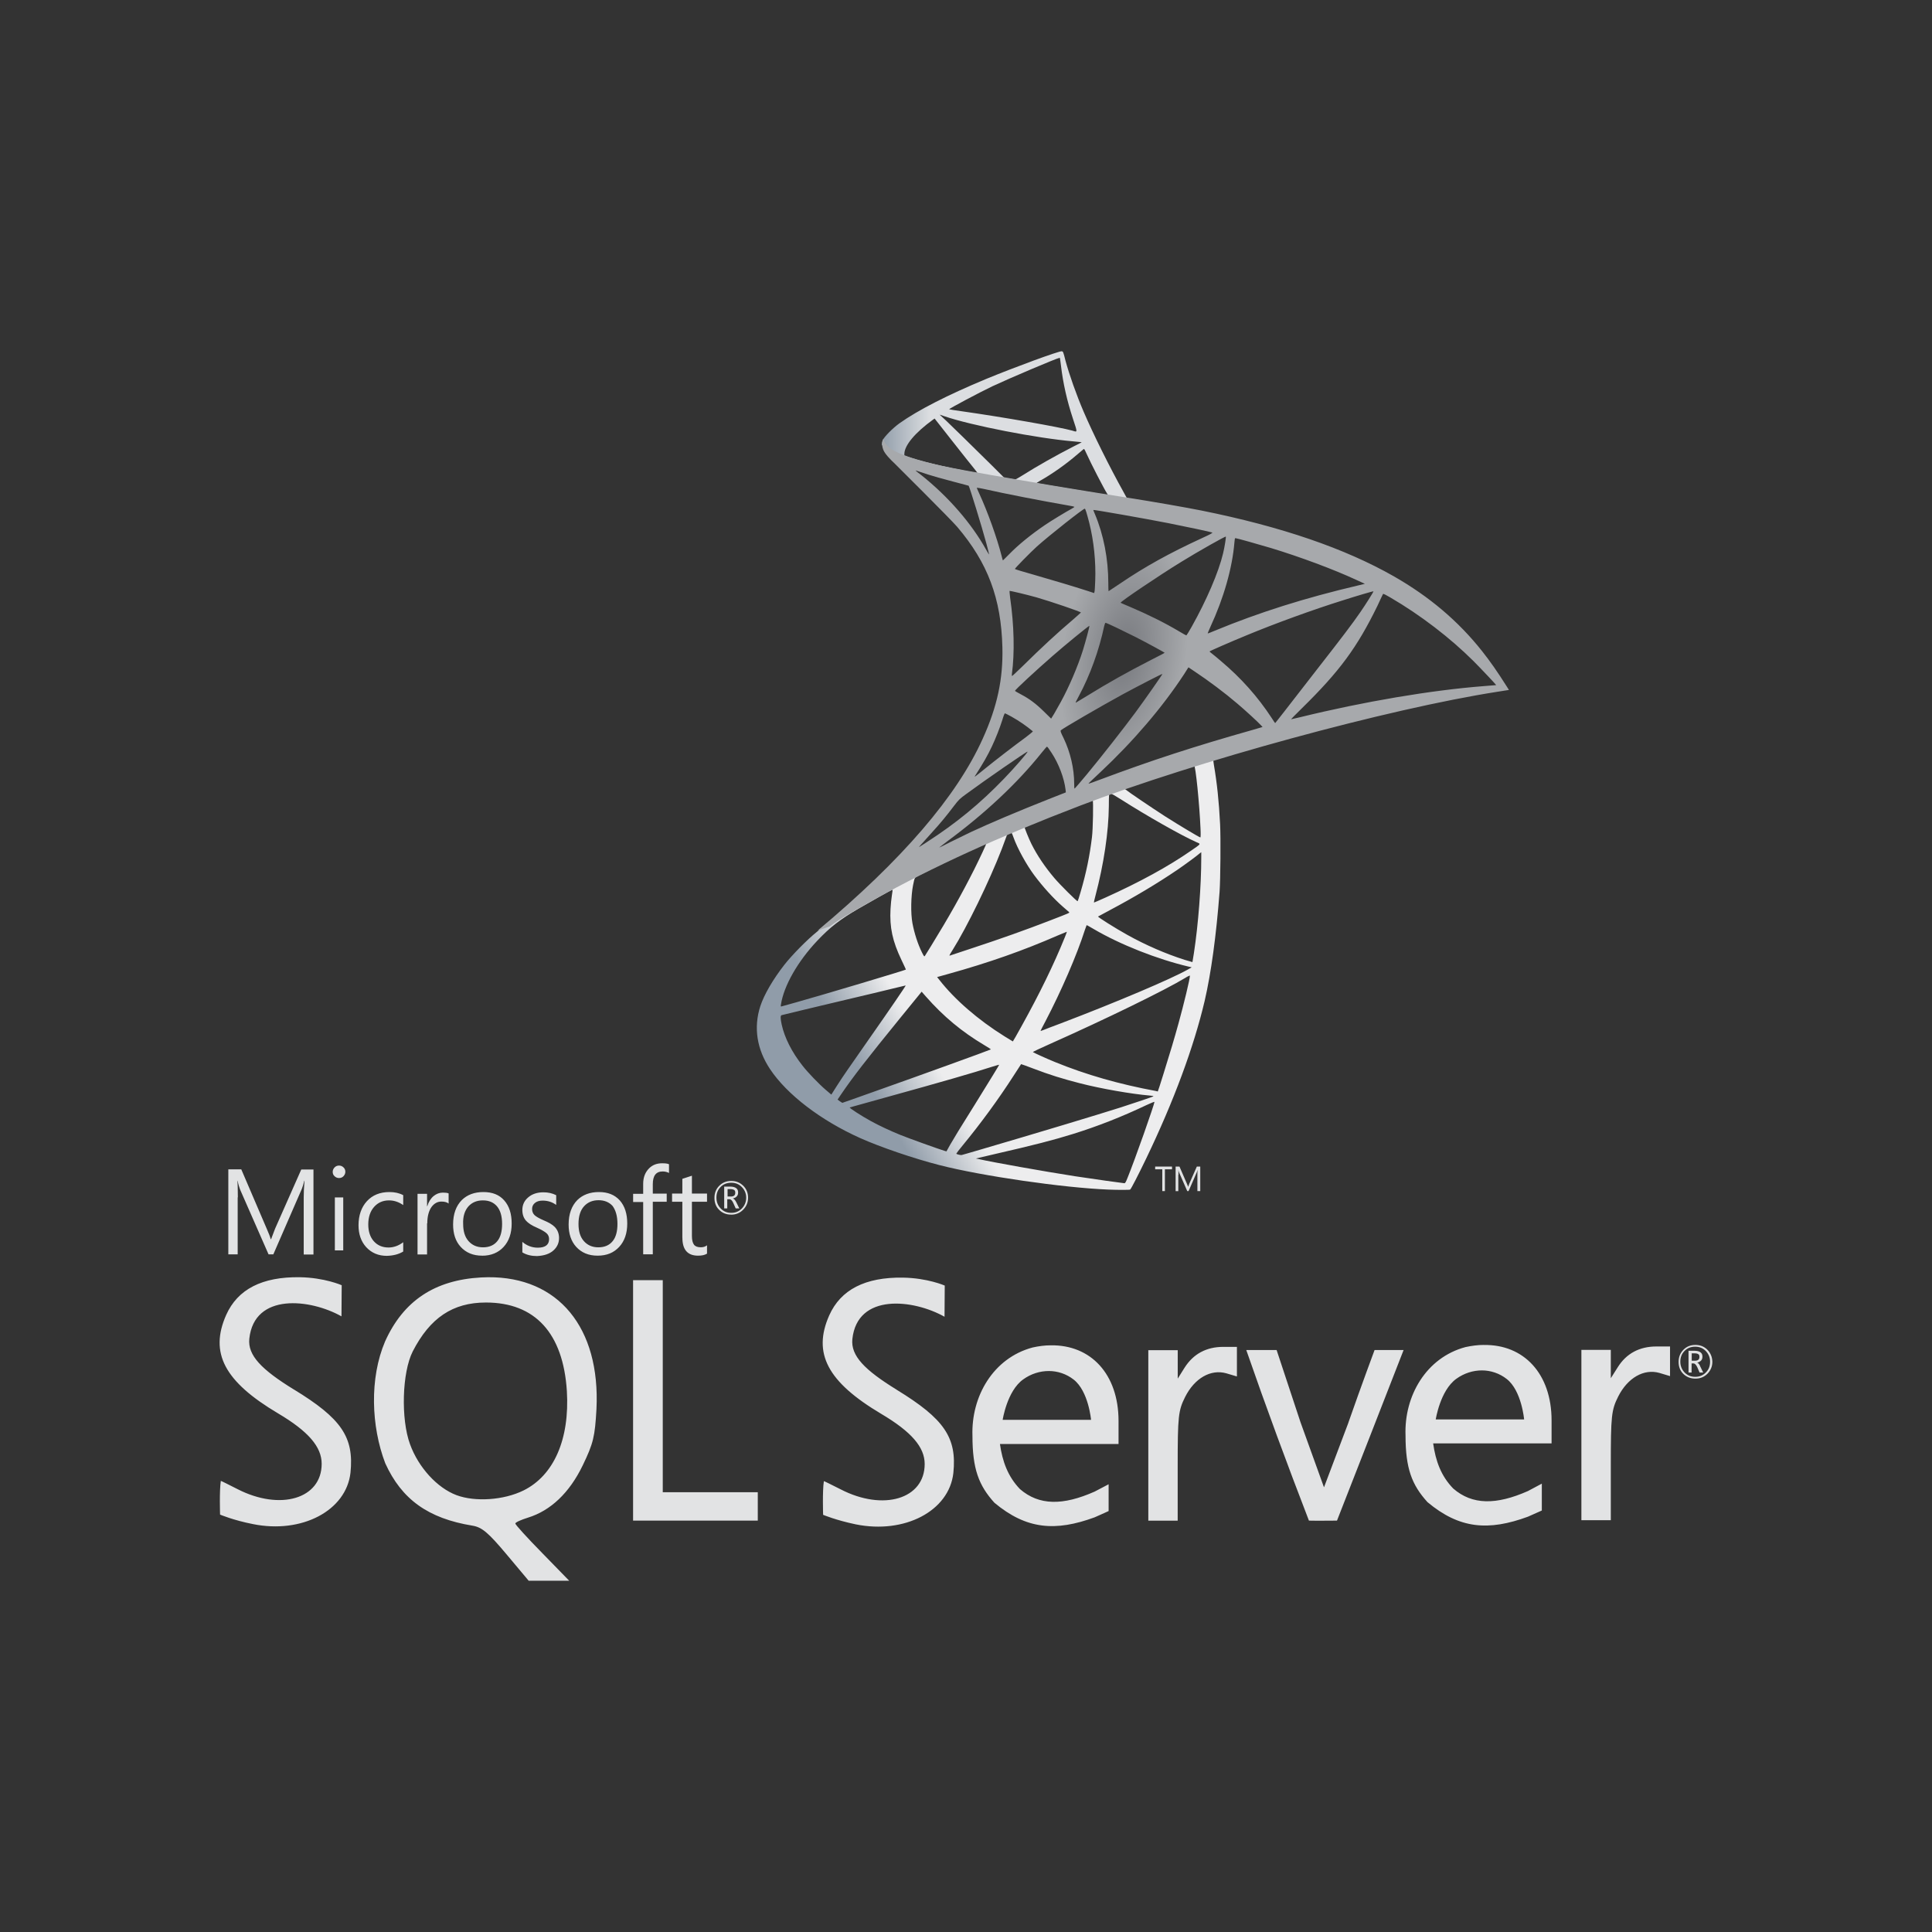
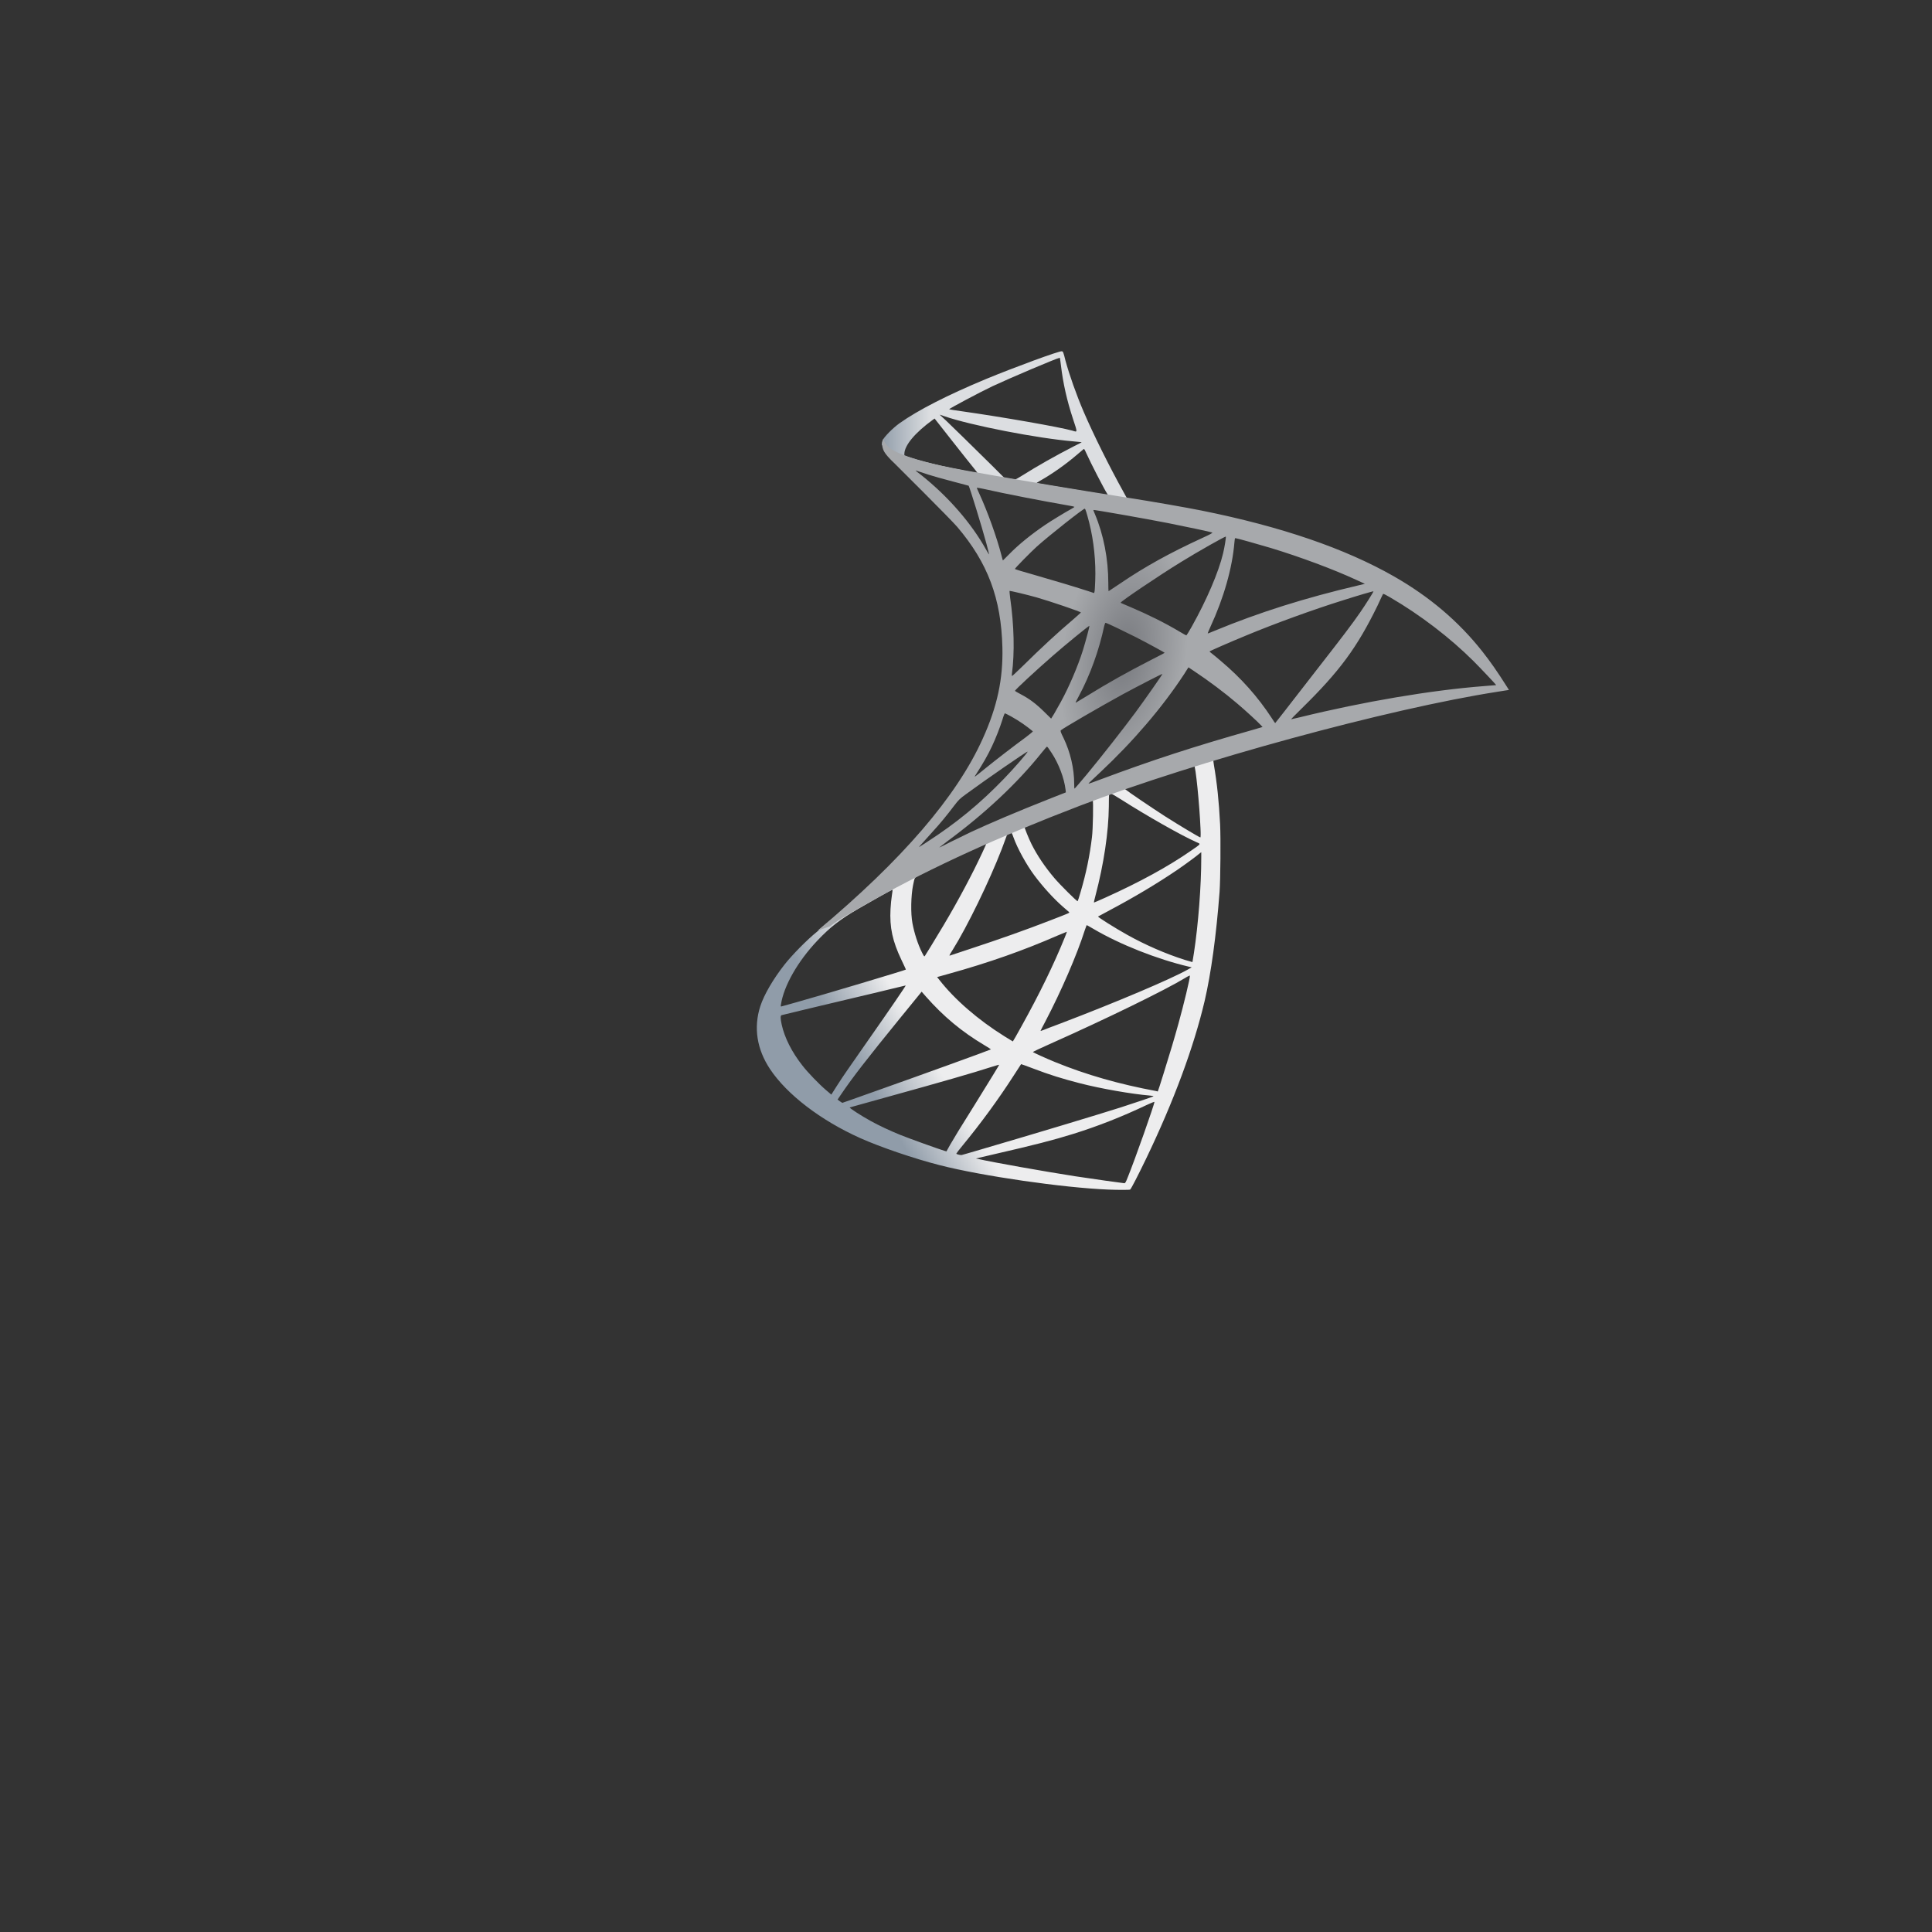
<svg xmlns="http://www.w3.org/2000/svg" width="44" height="44" viewBox="0 0 44 44" fill="none">
  <rect x="0" y="0" width="44" height="44" fill="#333333" stroke="none" />
  <g clip-path="url(#clip0_6226_26109)">
    <path d="M28.05 16.916L24.296 18.165L21.03 19.633L20.116 19.879C19.883 20.105 19.639 20.333 19.375 20.564C19.086 20.819 18.816 21.05 18.609 21.218C18.379 21.402 18.039 21.749 17.866 21.969C17.608 22.299 17.403 22.648 17.315 22.917C17.159 23.403 17.236 23.894 17.537 24.348C17.922 24.927 18.692 25.516 19.588 25.918C20.045 26.123 20.814 26.386 21.393 26.534C22.355 26.782 24.217 27.051 25.241 27.092C25.448 27.101 25.726 27.101 25.738 27.092C25.76 27.077 25.919 26.768 26.104 26.384C26.734 25.074 27.188 23.845 27.435 22.796C27.582 22.16 27.699 21.313 27.775 20.31C27.795 20.029 27.803 19.09 27.787 18.772C27.761 18.251 27.716 17.829 27.645 17.416C27.633 17.355 27.63 17.3 27.636 17.297C27.648 17.289 27.681 17.277 28.144 17.141L28.05 16.916V16.916H28.05V16.916ZM27.194 17.427C27.228 17.427 27.318 18.315 27.341 18.876C27.347 18.994 27.344 19.072 27.338 19.072C27.316 19.072 26.859 18.798 26.532 18.59C26.248 18.407 25.709 18.043 25.624 17.974C25.596 17.954 25.599 17.951 25.831 17.87C26.226 17.734 27.162 17.427 27.194 17.427ZM25.281 18.069C25.306 18.069 25.372 18.107 25.528 18.205C26.112 18.578 26.907 19.029 27.247 19.179C27.352 19.226 27.364 19.208 27.122 19.376C26.606 19.734 25.962 20.087 25.173 20.443C25.034 20.506 24.918 20.555 24.915 20.555C24.909 20.555 24.926 20.483 24.949 20.396C25.139 19.677 25.247 18.948 25.253 18.364C25.255 18.075 25.255 18.075 25.281 18.066C25.275 18.069 25.278 18.069 25.281 18.069ZM24.886 18.223C24.903 18.24 24.892 18.887 24.869 19.064C24.818 19.486 24.739 19.879 24.608 20.321C24.577 20.428 24.549 20.518 24.543 20.524C24.532 20.538 24.143 20.151 24.015 20C23.794 19.74 23.621 19.48 23.493 19.226C23.428 19.096 23.326 18.841 23.334 18.832C23.38 18.801 24.875 18.211 24.886 18.223ZM23.03 18.965C23.033 18.965 23.036 18.965 23.039 18.968C23.045 18.974 23.064 19.02 23.082 19.072C23.172 19.324 23.377 19.694 23.553 19.931C23.746 20.191 23.998 20.469 24.208 20.651C24.276 20.709 24.339 20.764 24.347 20.772C24.364 20.79 24.37 20.787 23.907 20.966C23.371 21.174 22.786 21.382 22.117 21.602C21.957 21.654 21.797 21.707 21.637 21.761C21.612 21.77 21.62 21.755 21.694 21.637C22.026 21.108 22.531 20.07 22.815 19.335C22.863 19.208 22.911 19.081 22.92 19.052C22.931 19.012 22.945 18.997 22.982 18.977C23.002 18.971 23.022 18.965 23.03 18.965ZM22.463 19.205C22.471 19.211 22.327 19.52 22.185 19.804C21.91 20.35 21.609 20.888 21.206 21.541C21.138 21.654 21.072 21.758 21.064 21.77C21.05 21.79 21.044 21.784 20.999 21.695C20.902 21.501 20.823 21.252 20.78 21.024C20.738 20.798 20.746 20.405 20.794 20.162C20.831 19.983 20.828 19.986 20.913 19.943C21.277 19.755 22.452 19.194 22.463 19.205ZM27.358 19.408V19.529C27.358 20.174 27.29 21.058 27.191 21.703C27.174 21.816 27.159 21.908 27.157 21.911C27.157 21.911 27.074 21.888 26.978 21.859C26.552 21.723 26.09 21.524 25.672 21.29C25.397 21.137 24.997 20.885 25.008 20.873C25.011 20.871 25.13 20.807 25.269 20.732C25.826 20.437 26.359 20.119 26.822 19.804C26.995 19.685 27.256 19.494 27.313 19.442L27.358 19.408ZM20.32 20.263C20.332 20.263 20.329 20.287 20.312 20.391C20.3 20.466 20.286 20.605 20.281 20.7C20.258 21.122 20.326 21.434 20.53 21.862C20.587 21.981 20.633 22.079 20.63 22.082C20.61 22.099 18.731 22.66 18.141 22.825C17.965 22.874 17.812 22.917 17.8 22.92C17.781 22.926 17.778 22.923 17.786 22.874C17.852 22.449 18.169 21.894 18.612 21.425C18.907 21.113 19.143 20.931 19.546 20.697C19.835 20.529 20.281 20.278 20.315 20.266C20.315 20.263 20.318 20.263 20.32 20.263ZM24.747 21.07C24.75 21.067 24.818 21.105 24.901 21.154C25.508 21.512 26.354 21.845 27.074 22.015L27.14 22.03L27.049 22.082C26.671 22.296 25.431 22.822 24.163 23.305C23.978 23.374 23.797 23.443 23.763 23.458C23.729 23.472 23.697 23.481 23.697 23.478C23.697 23.475 23.748 23.374 23.814 23.25C24.168 22.573 24.526 21.749 24.708 21.177C24.73 21.122 24.744 21.073 24.747 21.07ZM24.296 21.22C24.299 21.223 24.276 21.284 24.248 21.353C24.001 21.963 23.677 22.628 23.263 23.374C23.158 23.565 23.07 23.718 23.067 23.718C23.064 23.718 22.979 23.666 22.877 23.602C22.276 23.227 21.742 22.764 21.393 22.316L21.342 22.252L21.6 22.18C22.525 21.923 23.311 21.645 24.092 21.304C24.203 21.258 24.293 21.22 24.296 21.22ZM27.1 22.218C27.103 22.284 26.958 22.88 26.839 23.31C26.739 23.672 26.654 23.955 26.498 24.455C26.43 24.675 26.371 24.857 26.368 24.857C26.365 24.857 26.348 24.854 26.331 24.848C25.488 24.692 24.733 24.476 24.024 24.186C23.825 24.105 23.541 23.975 23.524 23.961C23.519 23.955 23.689 23.874 23.904 23.779C25.196 23.203 26.535 22.55 26.995 22.27C27.049 22.235 27.091 22.218 27.1 22.218ZM20.627 22.443C20.633 22.449 20.272 22.978 19.767 23.698C19.591 23.949 19.387 24.244 19.31 24.354C19.233 24.464 19.117 24.637 19.052 24.741L18.933 24.929L18.805 24.82C18.655 24.692 18.393 24.421 18.277 24.27C18.033 23.961 17.869 23.634 17.803 23.337C17.772 23.198 17.772 23.128 17.8 23.12C17.843 23.108 18.601 22.926 19.31 22.758C19.705 22.666 20.161 22.556 20.326 22.515C20.491 22.475 20.624 22.443 20.627 22.443ZM20.99 22.585L21.081 22.689C21.49 23.154 21.907 23.498 22.412 23.799C22.503 23.851 22.571 23.897 22.565 23.9C22.545 23.915 20.811 24.542 20.008 24.825C19.557 24.987 19.185 25.117 19.183 25.117C19.18 25.117 19.154 25.1 19.126 25.08L19.075 25.042L19.157 24.921C19.424 24.527 19.759 24.097 20.488 23.201L20.99 22.585ZM23.255 24.235C23.258 24.233 23.382 24.279 23.536 24.337C23.904 24.478 24.197 24.568 24.588 24.669C25.071 24.794 25.769 24.915 26.18 24.95C26.243 24.955 26.277 24.961 26.266 24.97C26.246 24.981 25.828 25.123 25.522 25.221C25.034 25.377 23.544 25.826 22.33 26.181C22.105 26.248 21.912 26.302 21.901 26.305C21.873 26.311 21.779 26.285 21.779 26.274C21.779 26.268 21.847 26.178 21.929 26.08C22.338 25.583 22.744 25.028 23.082 24.502C23.175 24.357 23.255 24.238 23.255 24.235ZM22.755 24.25C22.758 24.253 22.557 24.582 22.205 25.149C22.054 25.389 21.887 25.661 21.827 25.756C21.77 25.849 21.685 25.993 21.637 26.074L21.555 26.222L21.512 26.21C21.41 26.181 20.692 25.924 20.502 25.846C20.266 25.75 20.022 25.635 19.841 25.536C19.614 25.412 19.33 25.227 19.353 25.221C19.358 25.218 19.747 25.111 20.215 24.981C21.458 24.637 22.148 24.438 22.599 24.293C22.681 24.267 22.752 24.247 22.755 24.25ZM26.288 25.094H26.291C26.302 25.123 25.843 26.424 25.675 26.834C25.638 26.927 25.624 26.95 25.604 26.947C25.556 26.944 24.889 26.849 24.483 26.788C23.777 26.678 22.591 26.467 22.293 26.398L22.225 26.384L22.647 26.285C23.555 26.077 23.992 25.964 24.435 25.826C24.994 25.652 25.548 25.435 26.107 25.169C26.195 25.129 26.268 25.097 26.288 25.094Z" fill="url(#paint0_linear_6226_26109)" />
    <path d="M24.18 8C24.117 7.992 23.11 8.362 22.46 8.63C21.583 8.995 20.902 9.342 20.482 9.642C20.326 9.755 20.13 9.954 20.099 10.033C20.088 10.061 20.082 10.096 20.082 10.131L20.462 10.498L21.367 10.793L23.521 11.186L25.985 11.617L26.01 11.4C26.002 11.4 25.996 11.397 25.988 11.397L25.664 11.345L25.599 11.226C25.264 10.625 24.895 9.879 24.679 9.376C24.512 8.986 24.353 8.535 24.265 8.211C24.217 8.015 24.211 8.003 24.18 8V8H24.18V8ZM24.134 8.148H24.137C24.14 8.15 24.151 8.231 24.163 8.327C24.211 8.732 24.299 9.122 24.438 9.544C24.543 9.862 24.543 9.845 24.421 9.807C24.132 9.726 22.835 9.498 21.895 9.365C21.745 9.344 21.617 9.324 21.617 9.321C21.606 9.31 22.296 8.943 22.599 8.798C22.988 8.616 24.055 8.162 24.134 8.148ZM21.399 9.443L21.509 9.48C22.111 9.688 23.623 9.983 24.458 10.053C24.552 10.061 24.631 10.07 24.634 10.07C24.637 10.073 24.557 10.116 24.455 10.165C24.052 10.371 23.609 10.622 23.303 10.816C23.212 10.874 23.13 10.92 23.118 10.92C23.107 10.92 23.047 10.908 22.985 10.9L22.872 10.882L22.588 10.599C22.088 10.105 21.697 9.723 21.546 9.579L21.399 9.443ZM21.285 9.532L21.685 10.041C21.904 10.322 22.125 10.596 22.174 10.657C22.222 10.718 22.262 10.767 22.259 10.77C22.247 10.778 21.68 10.666 21.379 10.596C21.07 10.524 20.942 10.489 20.752 10.428L20.596 10.377V10.336C20.599 10.142 20.84 9.853 21.248 9.558L21.285 9.532ZM24.685 10.226C24.696 10.226 24.71 10.252 24.744 10.33C24.841 10.547 25.142 11.131 25.215 11.244C25.238 11.281 25.278 11.284 24.878 11.218C23.916 11.059 23.607 11.007 23.607 11.001C23.607 10.998 23.635 10.978 23.672 10.958C23.97 10.79 24.271 10.576 24.537 10.348C24.603 10.293 24.662 10.241 24.674 10.232C24.676 10.226 24.682 10.223 24.685 10.226Z" fill="url(#paint1_linear_6226_26109)" />
    <path d="M20.119 9.992C20.119 9.992 20.057 10.093 20.116 10.243C20.153 10.336 20.261 10.449 20.383 10.564C20.383 10.564 21.646 11.819 21.799 11.998C22.497 12.819 22.801 13.629 22.829 14.745C22.846 15.461 22.713 16.092 22.381 16.823C21.791 18.136 20.545 19.584 18.623 21.191L18.904 21.096C19.086 20.957 19.333 20.81 19.912 20.486C21.248 19.74 22.753 19.055 24.597 18.349C27.253 17.332 31.621 16.141 34.106 15.754L34.365 15.713L34.325 15.649C34.098 15.291 33.942 15.068 33.755 14.831C33.21 14.143 32.549 13.585 31.74 13.123C30.627 12.49 29.189 11.995 27.367 11.628C27.023 11.559 26.268 11.426 25.656 11.331C24.356 11.125 23.516 10.984 22.591 10.822C22.259 10.764 21.762 10.677 21.433 10.605C21.263 10.567 20.936 10.489 20.681 10.4C20.477 10.319 20.181 10.238 20.119 9.992ZM20.851 10.715C20.854 10.712 20.899 10.729 20.959 10.749C21.067 10.787 21.206 10.83 21.371 10.877C21.495 10.912 21.62 10.945 21.745 10.978C21.915 11.021 22.057 11.062 22.06 11.062C22.08 11.082 22.367 12.015 22.463 12.374C22.5 12.51 22.528 12.626 22.526 12.626C22.523 12.629 22.491 12.579 22.455 12.513C22.123 11.917 21.598 11.313 20.99 10.827C20.911 10.77 20.851 10.718 20.851 10.715ZM22.247 11.108C22.262 11.108 22.324 11.117 22.401 11.134C22.883 11.244 23.749 11.411 24.302 11.507C24.396 11.521 24.469 11.539 24.469 11.544C24.469 11.55 24.435 11.57 24.393 11.594C24.299 11.643 23.922 11.871 23.797 11.958C23.482 12.172 23.198 12.403 22.994 12.611C22.912 12.695 22.84 12.764 22.84 12.764C22.84 12.764 22.823 12.715 22.809 12.654C22.707 12.253 22.494 11.657 22.301 11.238C22.27 11.171 22.244 11.111 22.244 11.105C22.244 11.111 22.244 11.108 22.247 11.108ZM24.705 11.585C24.722 11.591 24.75 11.689 24.807 11.906C24.912 12.325 24.96 12.793 24.943 13.23C24.938 13.351 24.932 13.464 24.926 13.478L24.918 13.507L24.77 13.458C24.466 13.36 23.973 13.212 23.55 13.091C23.309 13.024 23.113 12.964 23.113 12.958C23.113 12.941 23.465 12.582 23.615 12.446C23.902 12.189 24.679 11.576 24.705 11.585ZM24.901 11.614C24.909 11.605 26.076 11.81 26.606 11.914C27.001 11.992 27.574 12.114 27.608 12.128C27.625 12.134 27.565 12.169 27.375 12.255C26.626 12.6 26.07 12.909 25.517 13.285C25.372 13.383 25.25 13.464 25.247 13.464C25.244 13.464 25.241 13.38 25.241 13.279C25.241 12.73 25.133 12.175 24.935 11.706C24.915 11.66 24.898 11.617 24.901 11.614ZM27.917 12.221C27.926 12.229 27.889 12.464 27.855 12.602C27.753 13.033 27.477 13.672 27.14 14.273C27.08 14.38 27.026 14.467 27.02 14.47C27.015 14.473 26.938 14.43 26.85 14.377C26.521 14.181 26.146 13.996 25.738 13.822C25.624 13.773 25.525 13.733 25.522 13.727C25.502 13.71 26.416 13.094 26.898 12.799C27.282 12.562 27.906 12.209 27.917 12.221ZM28.133 12.255C28.159 12.255 28.675 12.4 28.945 12.481C29.611 12.683 30.378 12.97 30.877 13.201L31.084 13.296L30.939 13.331C29.719 13.617 28.675 13.947 27.668 14.363C27.585 14.398 27.512 14.427 27.506 14.427C27.5 14.427 27.529 14.36 27.565 14.279C27.869 13.623 28.065 12.938 28.113 12.354C28.116 12.299 28.124 12.255 28.133 12.255ZM22.991 13.458C22.999 13.45 23.394 13.545 23.607 13.605C23.93 13.698 24.617 13.932 24.617 13.95C24.617 13.953 24.54 14.019 24.45 14.1C24.078 14.415 23.72 14.747 23.292 15.169C23.164 15.294 23.056 15.395 23.05 15.395C23.045 15.395 23.042 15.378 23.045 15.354C23.11 14.869 23.096 14.244 23.005 13.611C22.997 13.53 22.988 13.461 22.991 13.458ZM31.28 13.467C31.286 13.473 31.098 13.773 30.979 13.944C30.809 14.192 30.559 14.522 29.994 15.245C29.697 15.626 29.362 16.057 29.251 16.202C29.137 16.346 29.044 16.468 29.041 16.468C29.038 16.468 29.001 16.416 28.962 16.352C28.644 15.866 28.264 15.441 27.812 15.06C27.727 14.987 27.634 14.909 27.602 14.886C27.571 14.863 27.546 14.84 27.546 14.837C27.546 14.828 28.028 14.617 28.394 14.467C29.035 14.201 29.909 13.883 30.565 13.678C30.908 13.568 31.274 13.461 31.28 13.467ZM31.499 13.525C31.51 13.522 31.578 13.556 31.66 13.605C32.35 14.007 33.025 14.525 33.559 15.057C33.709 15.207 34.081 15.6 34.075 15.603C34.075 15.603 33.945 15.615 33.791 15.626C32.597 15.719 31.067 15.976 29.597 16.337C29.498 16.36 29.41 16.381 29.404 16.381C29.399 16.381 29.509 16.268 29.648 16.132C30.511 15.285 30.905 14.75 31.371 13.796C31.436 13.655 31.493 13.533 31.499 13.525C31.496 13.525 31.496 13.525 31.499 13.525ZM25.179 14.184C25.219 14.192 25.587 14.369 25.866 14.51C26.121 14.64 26.504 14.849 26.524 14.866C26.527 14.869 26.39 14.941 26.223 15.025C25.69 15.297 25.233 15.554 24.756 15.849C24.62 15.933 24.506 16.002 24.503 16.002C24.492 16.002 24.495 15.991 24.572 15.849C24.827 15.375 25.031 14.808 25.148 14.256C25.159 14.213 25.17 14.184 25.179 14.184ZM24.81 14.253C24.818 14.262 24.722 14.617 24.662 14.811C24.546 15.178 24.35 15.638 24.16 15.985C24.115 16.066 24.047 16.184 24.01 16.251L23.939 16.366L23.78 16.21C23.595 16.028 23.445 15.915 23.252 15.814C23.175 15.774 23.116 15.739 23.116 15.733C23.116 15.71 23.601 15.262 23.973 14.938C24.239 14.704 24.801 14.245 24.81 14.253ZM27.066 15.198L27.205 15.291C27.523 15.502 27.897 15.782 28.184 16.028C28.346 16.164 28.658 16.45 28.72 16.52L28.754 16.557L28.525 16.624C27.225 16.991 26.22 17.317 25.048 17.757C24.918 17.806 24.807 17.846 24.799 17.846C24.782 17.846 24.767 17.861 25.06 17.586C25.809 16.884 26.473 16.109 26.967 15.354L27.066 15.198ZM26.473 15.349C26.479 15.354 26.09 15.912 25.857 16.228C25.579 16.603 25.085 17.234 24.745 17.644C24.603 17.815 24.481 17.956 24.475 17.959C24.466 17.962 24.464 17.919 24.464 17.852C24.464 17.502 24.376 17.13 24.223 16.811C24.157 16.679 24.146 16.647 24.16 16.632C24.214 16.583 25.04 16.103 25.562 15.817C25.914 15.626 26.464 15.343 26.473 15.349ZM22.886 16.245C22.894 16.245 22.96 16.28 23.034 16.32C23.215 16.421 23.377 16.534 23.522 16.655C23.527 16.661 23.453 16.722 23.357 16.794C23.087 16.991 22.679 17.306 22.44 17.5C22.191 17.702 22.182 17.708 22.21 17.664C22.398 17.372 22.491 17.208 22.591 16.997C22.679 16.809 22.767 16.586 22.829 16.392C22.852 16.309 22.88 16.245 22.886 16.245ZM23.842 17.008C23.856 17.005 23.873 17.031 23.95 17.147C24.112 17.393 24.237 17.722 24.268 17.988L24.274 18.046L23.885 18.199C23.189 18.474 22.548 18.746 22.114 18.948C21.992 19.006 21.779 19.11 21.64 19.179C21.501 19.252 21.388 19.306 21.388 19.303C21.388 19.301 21.476 19.234 21.583 19.153C22.432 18.526 23.167 17.838 23.717 17.15C23.777 17.078 23.831 17.011 23.837 17.008L23.842 17.008ZM23.402 17.118C23.414 17.13 23.09 17.503 22.869 17.731C22.321 18.3 21.779 18.746 21.107 19.179C21.021 19.234 20.945 19.283 20.936 19.289C20.916 19.301 20.942 19.272 21.237 18.945C21.424 18.74 21.566 18.566 21.728 18.352C21.836 18.211 21.856 18.191 22.012 18.078C22.429 17.771 23.391 17.106 23.402 17.118Z" fill="url(#paint2_radial_6226_26109)" />
-     <path d="M11.114 29.088C11.061 29.088 11.009 29.093 10.957 29.093C9.9 29.151 9.187 29.625 8.77 30.55C8.413 31.388 8.452 32.482 8.774 33.325C9.148 34.148 9.752 34.582 10.761 34.746C10.975 34.782 11.118 34.901 11.531 35.393L12.04 36H12.963L12.349 35.37C12.01 35.025 11.736 34.724 11.736 34.697C11.736 34.671 11.865 34.613 12.022 34.564C12.54 34.405 12.97 33.997 13.271 33.373C13.514 32.871 13.549 32.716 13.584 32.092C13.675 30.235 12.714 29.075 11.114 29.088L11.114 29.088ZM11.923 33.944C11.474 34.166 10.822 34.21 10.396 34.051C9.957 33.886 9.531 33.421 9.339 32.894C9.126 32.318 9.157 31.255 9.4 30.777C9.792 30.015 10.309 29.664 11.066 29.664C12.188 29.664 12.826 30.364 12.91 31.68C12.976 32.778 12.614 33.602 11.923 33.944L11.923 33.944ZM27.861 30.674C27.474 30.674 27.178 30.834 26.978 31.148L26.822 31.397V30.75H26.152V34.632H26.821V33.391C26.821 32.257 26.835 32.124 26.991 31.814C27.205 31.388 27.574 31.175 27.931 31.277L28.17 31.348V30.675H27.861V30.674ZM23.926 30.639C23.795 30.639 23.656 30.657 23.517 30.688C22.621 30.927 22.116 31.8 22.147 32.7C22.147 33.453 22.29 33.829 22.647 34.224C23.378 34.834 24.038 34.883 24.93 34.556C25.082 34.49 25.248 34.413 25.248 34.413V33.803L24.93 33.97C24.208 34.29 23.665 34.29 23.229 33.913C22.952 33.625 22.829 33.28 22.773 32.886H25.474V32.362C25.474 31.295 24.843 30.622 23.925 30.639H23.926ZM22.834 32.341C22.834 32.341 22.934 31.675 23.304 31.414C23.482 31.286 23.686 31.224 23.886 31.224C24.087 31.224 24.287 31.29 24.452 31.419C24.791 31.684 24.848 32.336 24.848 32.336H22.834V32.341H22.834ZM6.686 31.641C5.96 31.193 5.638 30.869 5.678 30.488C5.79 29.434 7.069 29.58 7.777 29.979L7.782 29.27C7.782 29.27 7.391 29.097 6.83 29.088C5.969 29.075 5.412 29.362 5.151 29.947C4.768 30.811 5.108 31.462 6.333 32.189C7.022 32.597 7.326 32.951 7.326 33.337C7.326 34.135 6.382 34.413 5.408 33.913C5.207 33.811 5.038 33.726 5.029 33.726C4.994 33.953 5.012 34.494 5.012 34.494C5.012 34.494 5.311 34.622 5.76 34.71C6.873 34.936 7.886 34.404 7.982 33.54C8.065 32.73 7.777 32.304 6.686 31.64L6.686 31.641ZM33.789 30.63C33.658 30.63 33.52 30.648 33.375 30.679C32.48 30.918 31.976 31.792 32.01 32.691C32.01 33.443 32.153 33.816 32.51 34.21C33.24 34.821 33.901 34.871 34.797 34.542C34.949 34.476 35.114 34.401 35.114 34.401V33.789L34.797 33.958C34.074 34.277 33.53 34.277 33.096 33.9C32.817 33.613 32.696 33.271 32.639 32.872H35.336V32.349C35.336 31.287 34.705 30.613 33.787 30.631L33.789 30.63ZM32.697 32.332C32.697 32.332 32.797 31.667 33.167 31.401C33.345 31.273 33.549 31.21 33.749 31.21C33.949 31.21 34.15 31.276 34.315 31.406C34.654 31.671 34.711 32.327 34.711 32.327H32.697L32.697 32.332ZM20.42 31.649C19.694 31.202 19.373 30.878 19.412 30.497C19.524 29.442 20.803 29.589 21.511 29.988L21.516 29.278C21.516 29.278 21.125 29.106 20.564 29.097C19.703 29.084 19.146 29.372 18.885 29.957C18.502 30.821 18.846 31.472 20.068 32.199C20.755 32.606 21.059 32.956 21.059 33.342C21.059 34.139 20.116 34.422 19.142 33.917C18.942 33.816 18.773 33.732 18.763 33.732C18.728 33.958 18.746 34.499 18.746 34.499C18.746 34.499 19.041 34.623 19.489 34.716C20.603 34.942 21.616 34.411 21.712 33.547C21.795 32.74 21.507 32.315 20.42 31.65V31.649H20.42ZM37.724 30.665C37.337 30.665 37.038 30.825 36.842 31.14L36.685 31.388V30.742H36.015V34.622H36.685V33.382C36.685 32.248 36.698 32.114 36.854 31.804C37.069 31.379 37.438 31.166 37.794 31.268L38.034 31.34V30.665L37.724 30.665ZM15.094 31.627V29.155H14.418V34.631H17.258V33.984H15.094V31.627H15.094ZM30.71 32.398L30.153 33.873L29.618 32.39L29.074 30.746H28.383C28.831 32.039 29.318 33.355 29.81 34.631C30.023 34.636 30.236 34.631 30.449 34.631L31.201 32.708L31.966 30.746H31.305C31.305 30.746 31.014 31.526 30.709 32.398L30.71 32.398ZM16.65 27.663C16.758 27.663 16.849 27.627 16.924 27.551C16.998 27.476 17.037 27.387 17.037 27.276C17.037 27.166 16.998 27.073 16.924 27.002C16.849 26.931 16.763 26.895 16.655 26.895C16.545 26.895 16.454 26.931 16.38 27.006C16.305 27.081 16.271 27.174 16.271 27.281C16.271 27.392 16.306 27.485 16.38 27.555C16.45 27.626 16.541 27.662 16.65 27.662V27.663ZM16.41 27.033C16.475 26.967 16.554 26.936 16.655 26.936C16.749 26.936 16.828 26.967 16.894 27.033C16.959 27.099 16.994 27.179 16.994 27.276C16.994 27.374 16.959 27.458 16.894 27.524C16.828 27.59 16.749 27.622 16.655 27.622C16.558 27.622 16.48 27.591 16.415 27.524C16.35 27.458 16.316 27.374 16.316 27.276C16.316 27.179 16.345 27.099 16.41 27.033ZM16.571 27.312H16.615C16.646 27.312 16.677 27.343 16.702 27.401L16.755 27.52H16.837L16.772 27.387C16.746 27.334 16.72 27.303 16.689 27.294C16.728 27.285 16.758 27.272 16.78 27.245C16.802 27.223 16.81 27.192 16.81 27.157C16.81 27.116 16.798 27.085 16.771 27.063C16.741 27.038 16.694 27.024 16.632 27.024H16.493V27.52H16.563V27.312L16.571 27.312ZM16.571 27.081H16.632C16.676 27.081 16.707 27.091 16.724 27.104C16.74 27.117 16.745 27.134 16.745 27.166C16.745 27.223 16.71 27.25 16.645 27.25H16.57V27.081H16.571ZM5.417 27.268C5.417 27.095 5.412 26.967 5.408 26.891H5.412C5.429 26.98 5.451 27.047 5.468 27.091L6.116 28.567H6.225L6.873 27.078C6.891 27.037 6.908 26.976 6.93 26.891H6.935C6.922 27.039 6.917 27.167 6.917 27.269V28.571H7.139V26.635H6.861L6.265 27.982C6.243 28.035 6.213 28.115 6.174 28.221H6.165C6.152 28.168 6.121 28.088 6.078 27.991L5.495 26.631H5.2V28.567H5.413V27.269L5.417 27.268ZM7.626 27.271H7.817V28.477H7.626V27.271ZM7.721 26.829C7.761 26.829 7.795 26.816 7.821 26.789C7.847 26.762 7.865 26.728 7.865 26.687C7.865 26.648 7.852 26.612 7.822 26.586C7.795 26.559 7.76 26.545 7.721 26.545C7.682 26.545 7.647 26.559 7.621 26.586C7.595 26.612 7.577 26.648 7.577 26.687C7.577 26.731 7.591 26.762 7.621 26.789C7.651 26.816 7.682 26.829 7.721 26.829H7.721ZM9.183 28.503V28.291C9.078 28.371 8.965 28.411 8.848 28.411C8.709 28.411 8.596 28.362 8.513 28.268C8.431 28.176 8.387 28.047 8.387 27.887C8.387 27.72 8.431 27.586 8.521 27.485C8.609 27.387 8.722 27.338 8.86 27.338C8.974 27.338 9.082 27.374 9.183 27.445V27.219C9.091 27.17 8.987 27.148 8.869 27.148C8.652 27.148 8.482 27.219 8.356 27.356C8.23 27.494 8.165 27.68 8.165 27.905C8.165 28.105 8.222 28.273 8.339 28.402C8.461 28.534 8.617 28.601 8.809 28.601C8.957 28.597 9.078 28.566 9.183 28.503ZM9.731 27.861C9.731 27.702 9.766 27.573 9.83 27.485C9.891 27.405 9.965 27.365 10.052 27.365C10.126 27.365 10.178 27.379 10.217 27.41V27.179C10.187 27.166 10.144 27.161 10.087 27.161C10.009 27.161 9.939 27.188 9.878 27.237C9.813 27.29 9.761 27.369 9.731 27.471H9.726V27.188H9.509V28.57H9.726V27.861H9.731ZM10.979 28.598C11.184 28.598 11.348 28.53 11.47 28.397C11.592 28.265 11.653 28.087 11.653 27.866C11.653 27.64 11.597 27.467 11.483 27.338C11.37 27.21 11.214 27.148 11.009 27.148C10.805 27.148 10.64 27.21 10.518 27.33C10.387 27.462 10.319 27.648 10.319 27.888C10.319 28.096 10.374 28.269 10.492 28.397C10.614 28.53 10.775 28.597 10.979 28.597V28.598ZM10.67 27.472C10.753 27.383 10.861 27.338 10.996 27.338C11.136 27.338 11.24 27.383 11.318 27.472C11.396 27.565 11.435 27.697 11.435 27.875C11.435 28.043 11.4 28.176 11.327 28.265C11.253 28.358 11.144 28.407 11.001 28.407C10.861 28.407 10.753 28.358 10.67 28.265C10.588 28.171 10.548 28.043 10.548 27.875C10.54 27.707 10.583 27.57 10.67 27.472ZM12.605 28.477C12.688 28.402 12.732 28.309 12.732 28.194C12.732 28.092 12.697 28.008 12.632 27.941C12.579 27.888 12.497 27.84 12.379 27.791C12.274 27.746 12.209 27.706 12.175 27.675C12.14 27.64 12.118 27.596 12.118 27.533C12.118 27.476 12.14 27.431 12.183 27.396C12.227 27.36 12.283 27.343 12.358 27.343C12.475 27.343 12.575 27.375 12.667 27.441V27.22C12.579 27.175 12.484 27.154 12.375 27.154C12.235 27.154 12.118 27.193 12.031 27.268C11.94 27.344 11.896 27.441 11.896 27.556C11.896 27.658 11.926 27.742 11.983 27.804C12.031 27.857 12.113 27.911 12.226 27.959C12.335 28.008 12.409 28.052 12.448 28.087C12.487 28.123 12.505 28.167 12.505 28.22C12.505 28.349 12.418 28.415 12.248 28.415C12.118 28.415 12 28.371 11.896 28.283V28.522C11.99 28.58 12.104 28.606 12.23 28.606C12.391 28.598 12.517 28.557 12.604 28.478L12.605 28.477ZM13.64 27.148C13.436 27.148 13.271 27.21 13.149 27.33C13.019 27.462 12.95 27.648 12.95 27.888C12.95 28.096 13.006 28.269 13.123 28.397C13.245 28.53 13.406 28.597 13.61 28.597C13.82 28.597 13.979 28.53 14.102 28.397C14.224 28.265 14.285 28.087 14.285 27.865C14.285 27.639 14.228 27.467 14.115 27.338C13.997 27.209 13.841 27.148 13.641 27.148L13.64 27.148ZM14.062 27.875C14.062 28.043 14.027 28.176 13.954 28.265C13.88 28.358 13.771 28.407 13.627 28.407C13.488 28.407 13.379 28.358 13.297 28.265C13.214 28.171 13.175 28.043 13.175 27.875C13.175 27.697 13.218 27.56 13.306 27.467C13.388 27.379 13.497 27.334 13.632 27.334C13.766 27.334 13.875 27.379 13.953 27.467C14.023 27.565 14.062 27.697 14.062 27.875H14.062ZM14.65 28.566H14.867V27.369H15.184V27.184H14.867V26.97C14.867 26.776 14.94 26.679 15.093 26.679C15.144 26.679 15.197 26.692 15.236 26.714V26.515C15.197 26.497 15.144 26.493 15.079 26.493C14.962 26.493 14.866 26.528 14.788 26.603C14.697 26.692 14.648 26.807 14.648 26.962V27.189H14.419V27.375H14.648V28.567L14.65 28.566ZM15.541 28.189C15.541 28.459 15.658 28.597 15.898 28.597C15.984 28.597 16.05 28.583 16.102 28.551V28.361C16.062 28.392 16.015 28.406 15.962 28.406C15.889 28.406 15.837 28.388 15.806 28.348C15.775 28.308 15.758 28.241 15.758 28.149V27.369H16.102V27.183H15.758V26.776C15.683 26.802 15.61 26.824 15.54 26.847V27.183H15.306V27.369H15.54V28.189L15.541 28.189ZM38.882 30.736C38.808 30.665 38.72 30.63 38.612 30.63C38.502 30.63 38.412 30.665 38.338 30.741C38.264 30.816 38.229 30.909 38.229 31.016C38.229 31.127 38.264 31.219 38.337 31.29C38.411 31.361 38.502 31.397 38.612 31.397C38.72 31.397 38.811 31.361 38.886 31.286C38.959 31.21 38.998 31.122 38.998 31.012C38.994 30.9 38.955 30.808 38.881 30.736L38.882 30.736ZM38.847 31.26C38.782 31.326 38.703 31.356 38.607 31.356C38.513 31.356 38.434 31.326 38.368 31.26C38.303 31.193 38.268 31.109 38.268 31.011C38.268 30.914 38.298 30.834 38.364 30.767C38.429 30.701 38.507 30.67 38.607 30.67C38.702 30.67 38.781 30.701 38.847 30.767C38.911 30.834 38.946 30.914 38.946 31.011C38.946 31.113 38.916 31.193 38.847 31.26ZM38.651 31.034C38.69 31.024 38.721 31.007 38.742 30.985C38.764 30.962 38.772 30.931 38.772 30.895C38.772 30.856 38.76 30.824 38.733 30.802C38.703 30.777 38.655 30.763 38.594 30.763H38.455V31.259H38.525V31.051H38.568C38.598 31.051 38.628 31.081 38.655 31.139L38.707 31.259H38.79L38.725 31.126C38.703 31.068 38.677 31.041 38.65 31.033L38.651 31.034ZM38.603 30.989H38.528V30.821H38.59C38.633 30.821 38.664 30.829 38.681 30.843C38.699 30.856 38.703 30.874 38.703 30.905C38.703 30.963 38.668 30.989 38.603 30.989L38.603 30.989ZM26.47 27.126H26.53V26.63H26.692V26.568H26.308V26.63H26.47V27.126H26.47ZM26.839 26.753C26.839 26.705 26.839 26.665 26.835 26.643C26.839 26.669 26.848 26.687 26.852 26.7L27.039 27.126H27.069L27.257 26.696C27.262 26.683 27.266 26.666 27.274 26.643C27.27 26.687 27.27 26.723 27.27 26.75V27.126H27.335V26.568H27.257L27.087 26.953C27.083 26.967 27.07 26.994 27.061 27.024H27.056C27.053 27.006 27.044 26.988 27.031 26.958L26.862 26.568H26.774V27.127H26.835V26.754L26.839 26.753Z" fill="#E2E3E4" />
  </g>
  <defs>
    <linearGradient id="paint0_linear_6226_26109" x1="20.061" y1="25.209" x2="21.431" y2="24.414" gradientUnits="userSpaceOnUse">
      <stop stop-color="#909CA9" />
      <stop offset="1" stop-color="#EDEDEE" />
    </linearGradient>
    <linearGradient id="paint1_linear_6226_26109" x1="20.092" y1="9.803" x2="21.184" y2="9.803" gradientUnits="userSpaceOnUse">
      <stop stop-color="#939FAB" />
      <stop offset="1" stop-color="#DCDEE1" />
    </linearGradient>
    <radialGradient id="paint2_radial_6226_26109" cx="0" cy="0" r="1" gradientUnits="userSpaceOnUse" gradientTransform="translate(25.604 14.906) rotate(-171.3) scale(1.409 2.869)">
      <stop stop-color="#77797E" />
      <stop offset="1" stop-color="#A7A9AC" />
    </radialGradient>
    <clipPath id="clip0_6226_26109">
      <rect width="34" height="28" fill="white" transform="translate(5 8)" />
    </clipPath>
  </defs>
</svg>